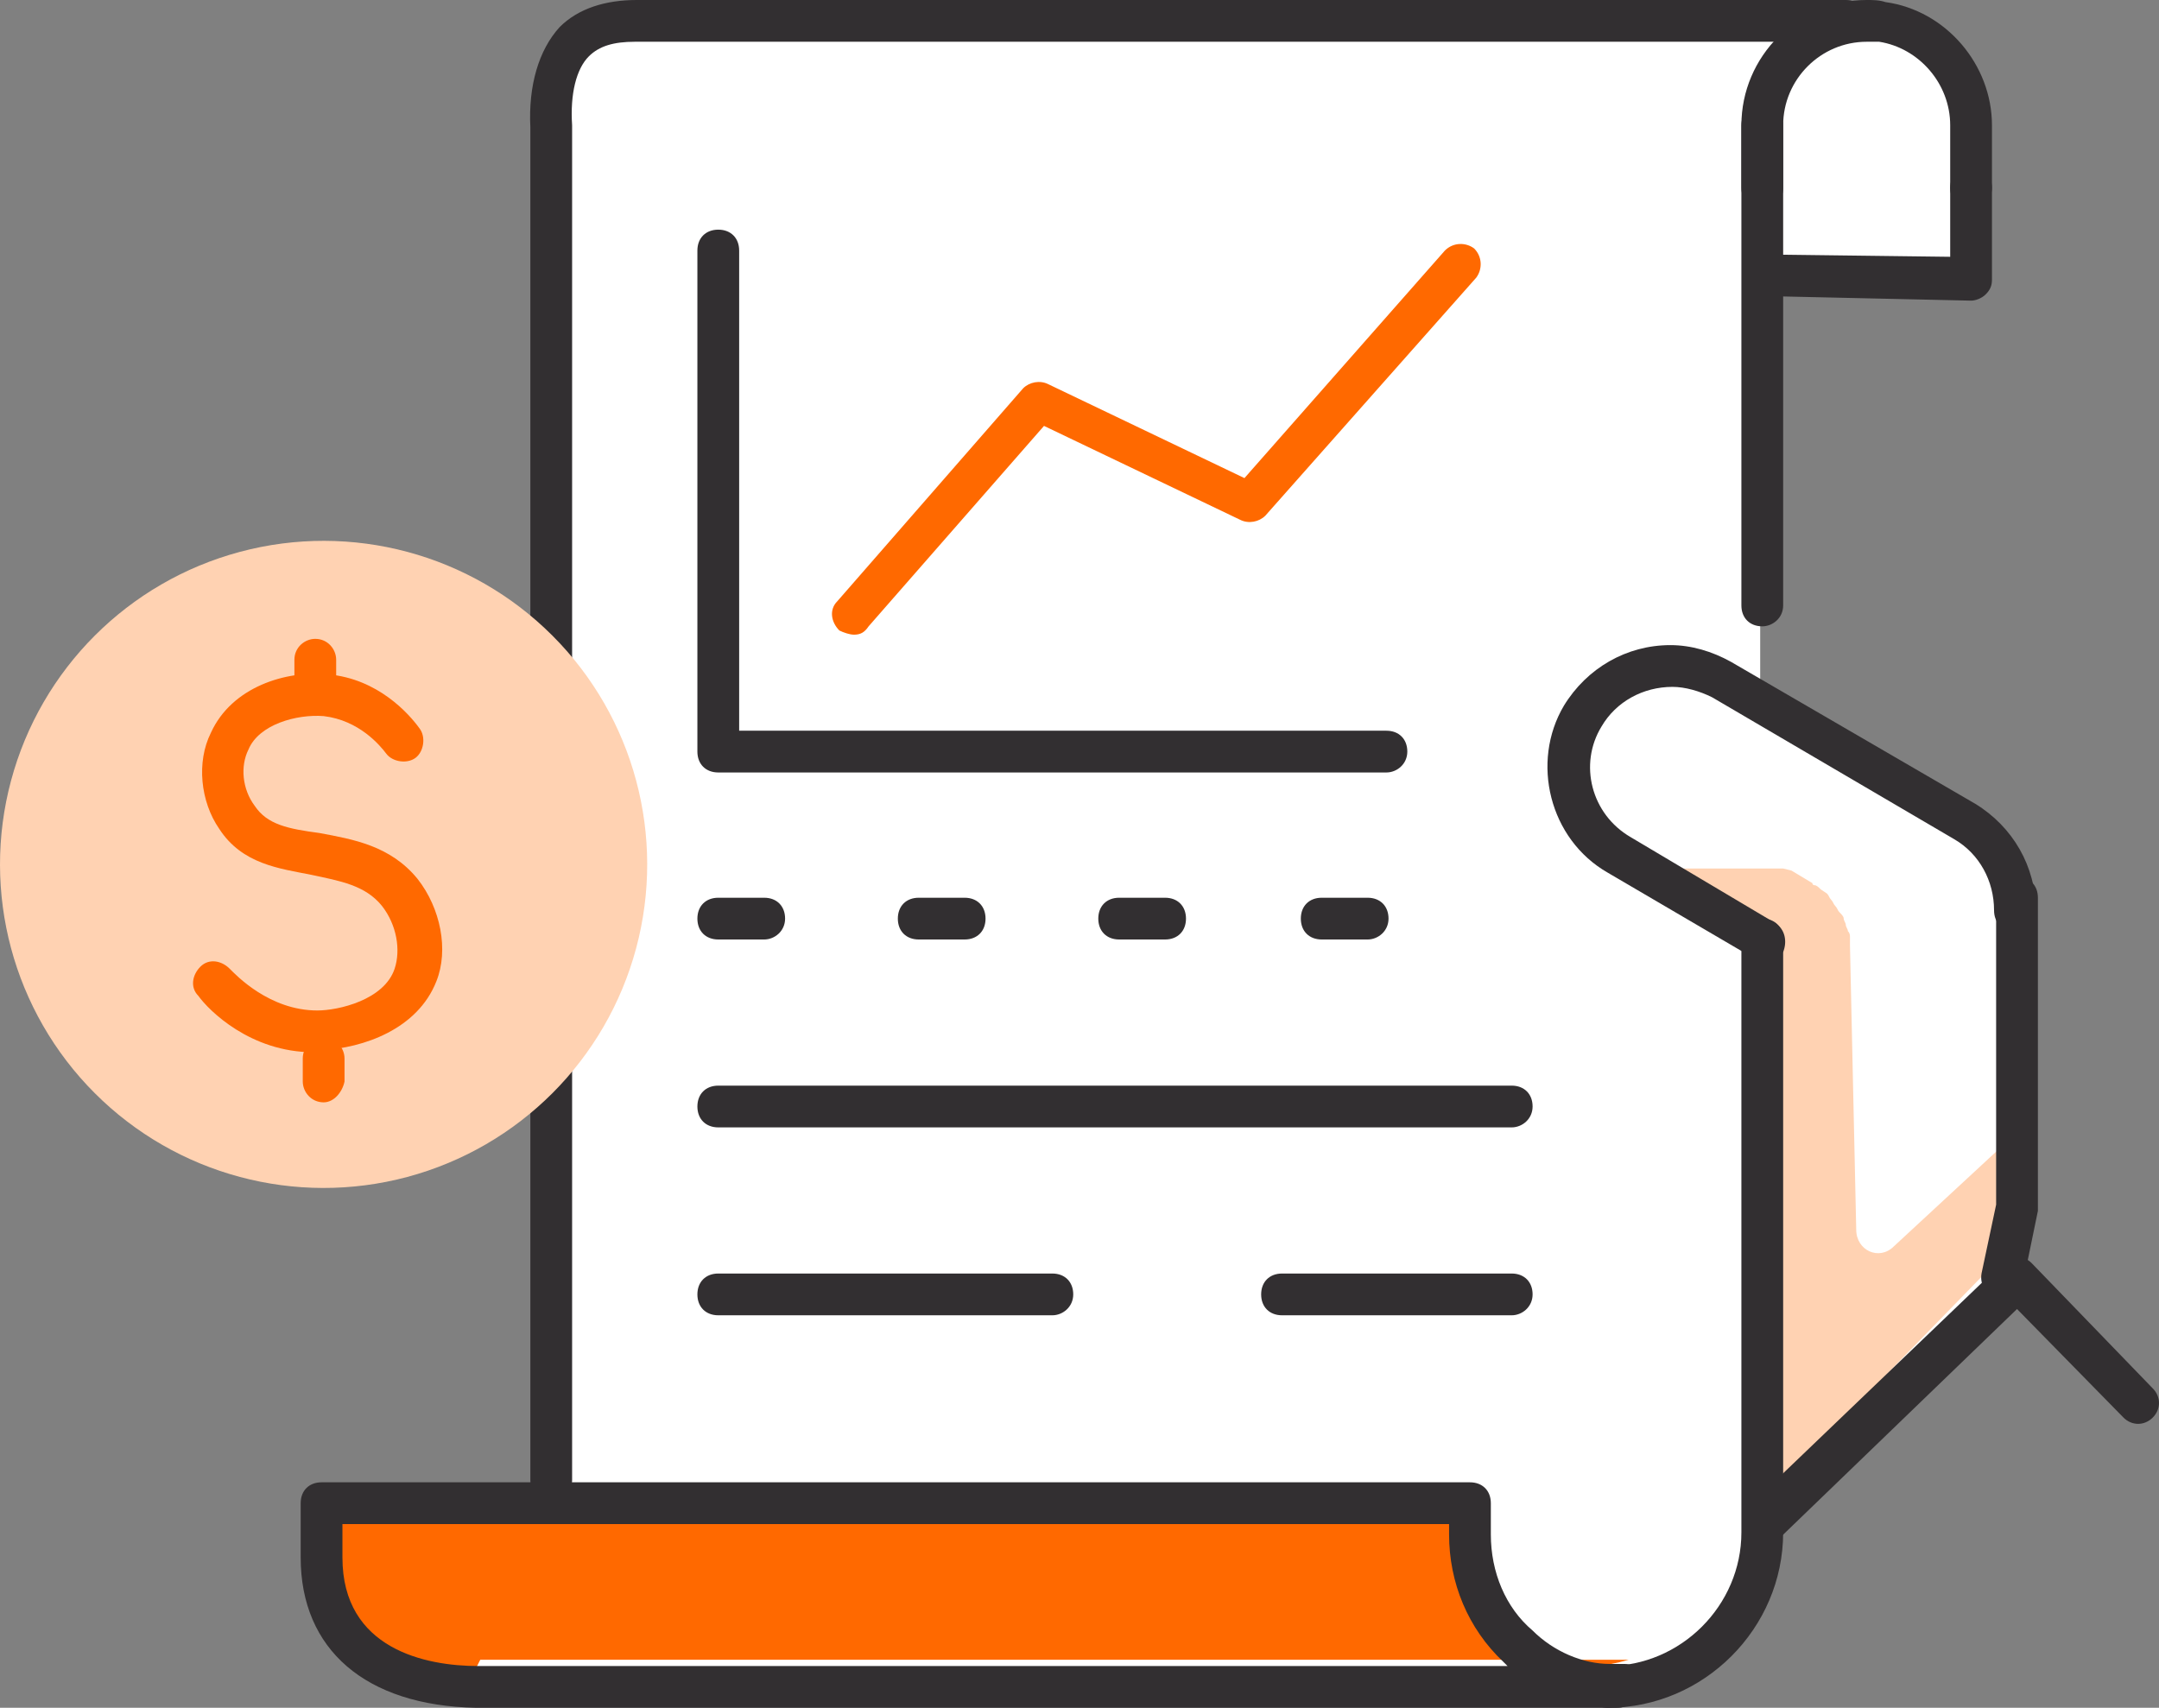
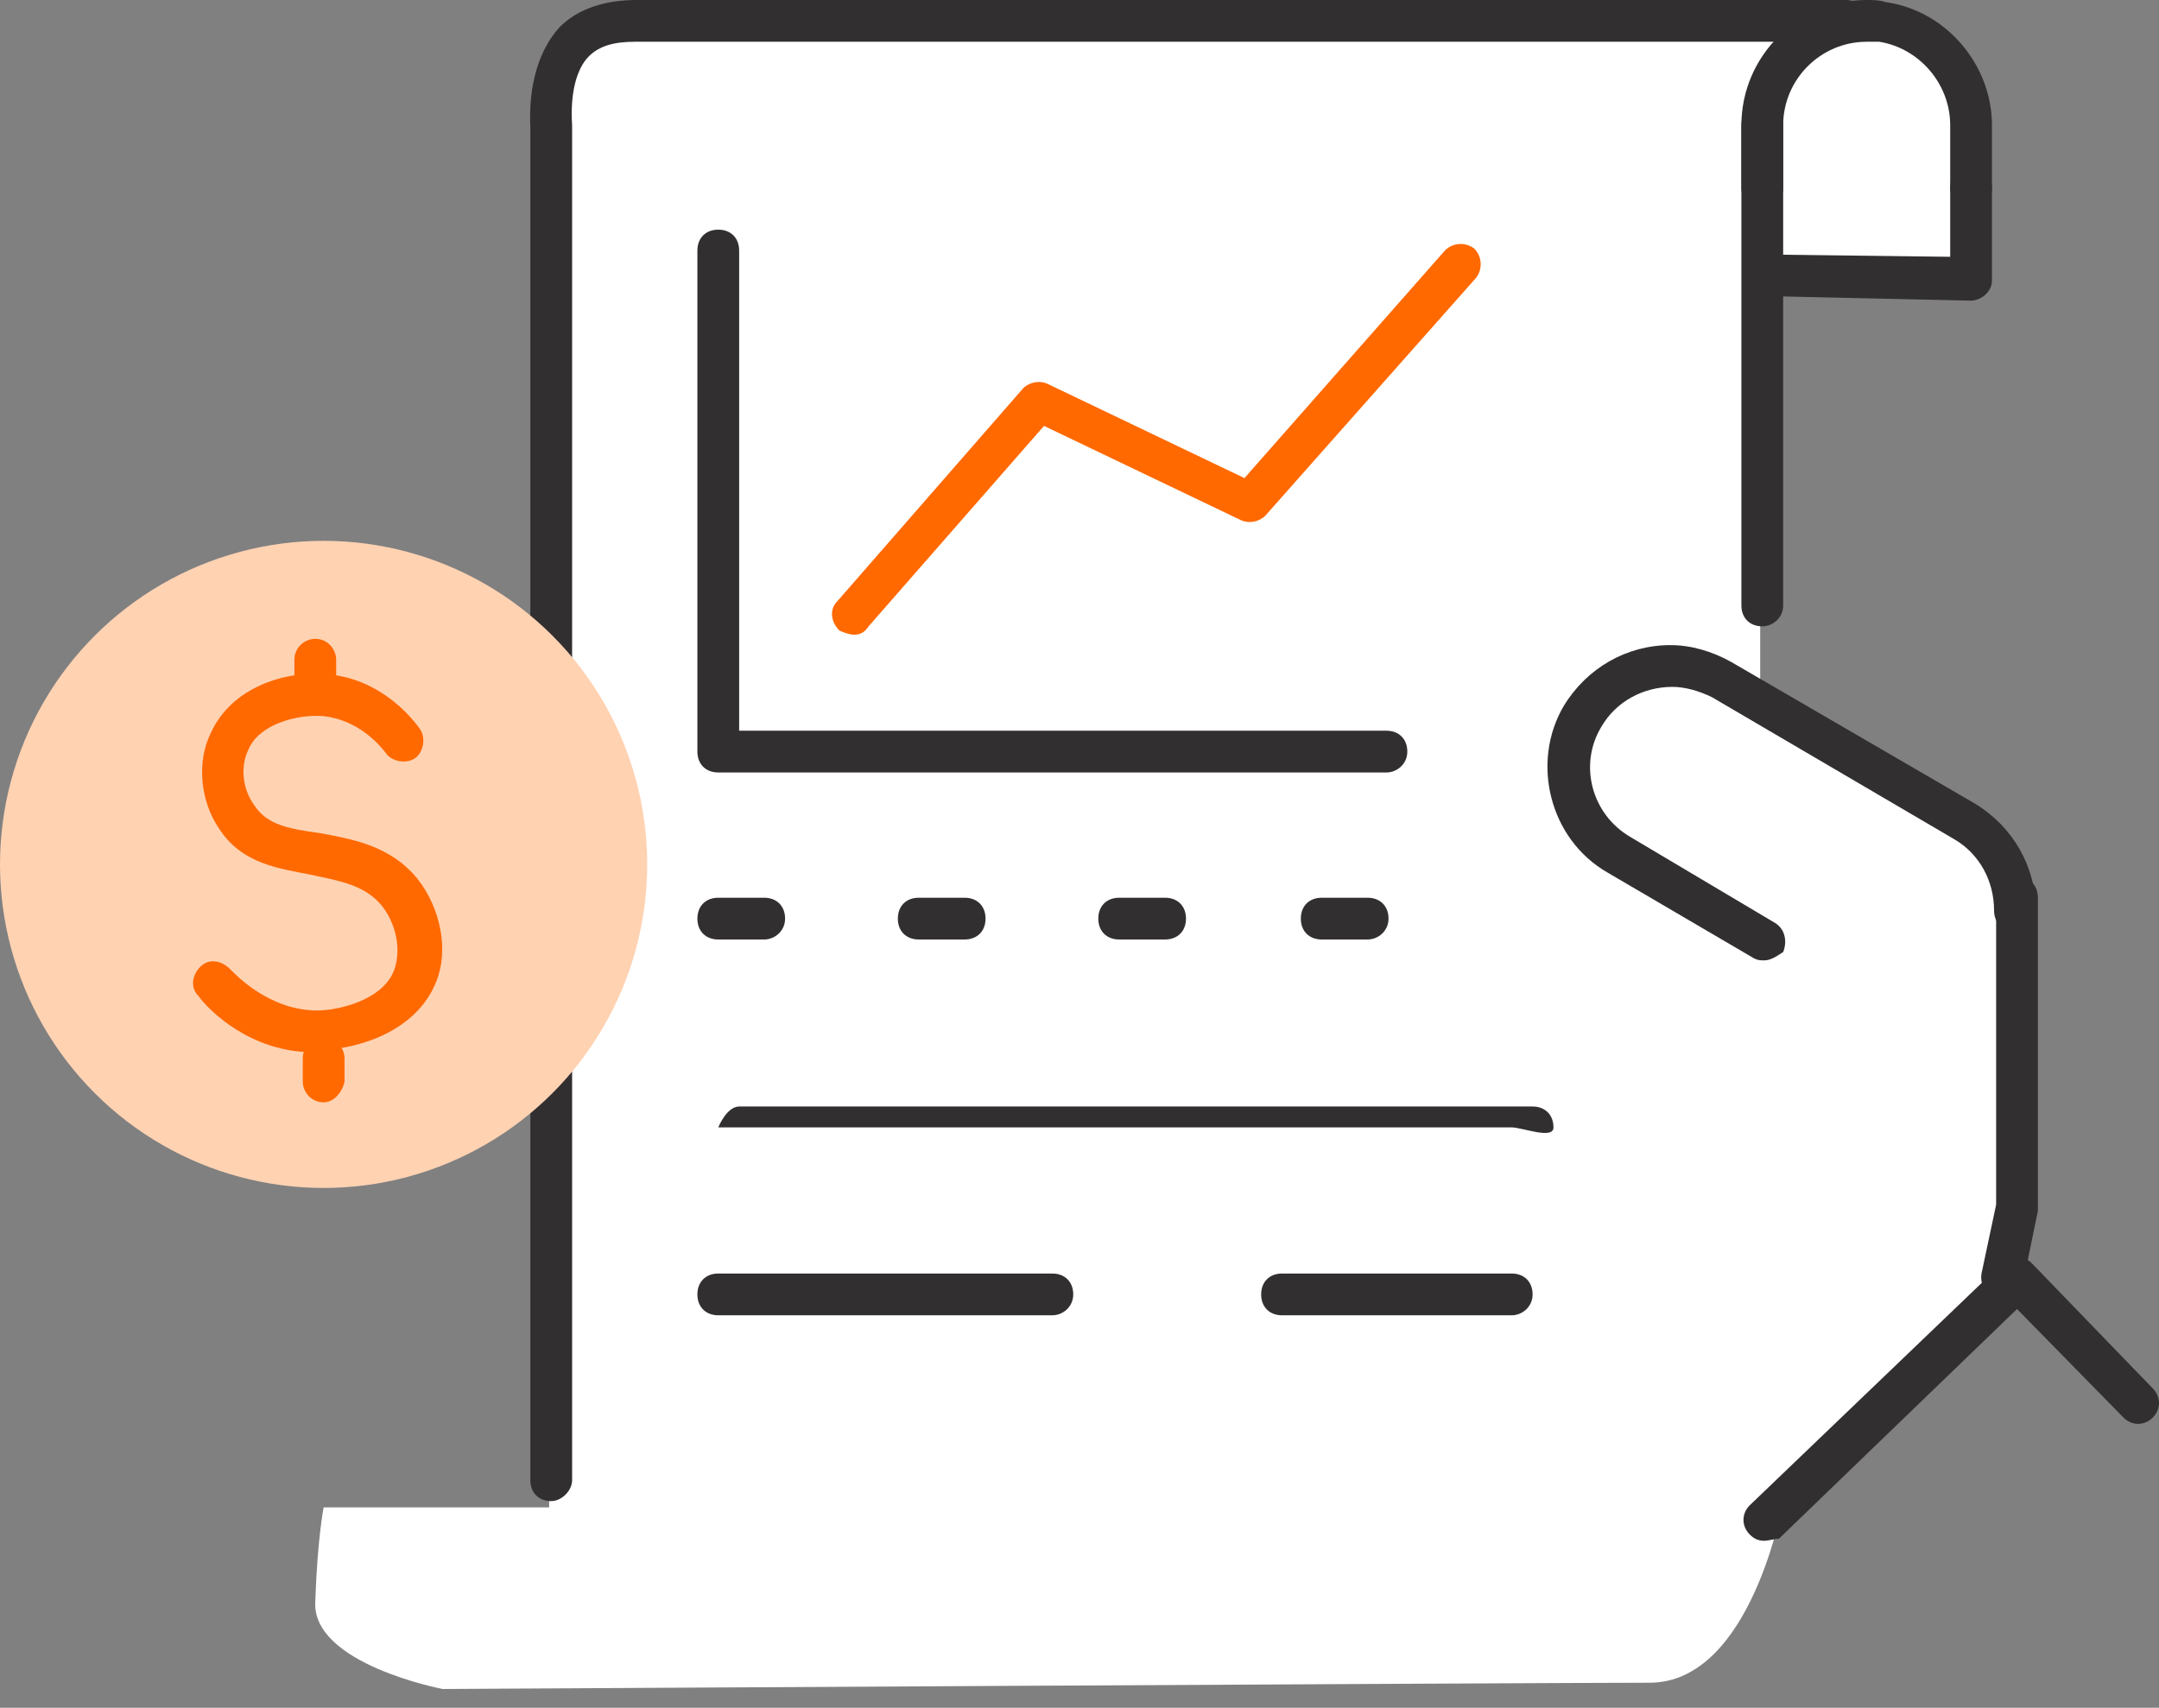
<svg xmlns="http://www.w3.org/2000/svg" version="1.1" x="0px" y="0px" viewBox="0 0 103.4 81.8" style="enable-background:new 0 0 103.4 81.8;" xml:space="preserve">
  <rect x="0" y="0" width="103.4" height="81.8" fill="#808080" stroke="none" />
  <style type="text/css">
	.st0{fill:#FFFFFF;}
	.st1{fill:#FFD2B2;}
	.st2{fill:#FF6900;}
	.st3{fill:#322F31;}
</style>
  <g id="white_bgs">
</g>
  <g id="Layer_1">
    <path class="st0" d="M94.3,13.5h-10v19.9l10.9,6.7c0,0,1.1,7.5,1.4,13.2s-0.4,8.1-0.4,8.1L85.4,71.9c0,0-1.5,8.7-6.4,8.7   s-57.8,0.3-57.8,0.3s-6.3-1.2-6.1-4.2c0.1-3,0.4-4.5,0.4-4.5h10.8v-65c0,0-1-5.6,3.7-5.9s61-0.3,61-0.3S95.1-0.6,94.3,13.5z" />
-     <path class="st1" d="M88.6,45.3c0-0.1,0-0.3,0-0.4c0-0.1,0-0.2-0.1-0.3c0-0.1-0.1-0.2-0.1-0.3c0-0.1-0.1-0.2-0.1-0.3   c0-0.1-0.1-0.2-0.2-0.3c-0.1-0.1-0.1-0.2-0.2-0.3c-0.1-0.1-0.1-0.2-0.2-0.3c-0.1-0.1-0.1-0.2-0.2-0.3l-0.3-0.2   c-0.1-0.1-0.2-0.2-0.3-0.2c0,0-0.1,0-0.1-0.1l-1-0.6c0,0,0,0,0,0l-0.4-0.1l-0.5,0l0,0h-4.5l3.5,2.1V72c0.4-0.2,0.8-0.4,1.2-0.8   l1.2-1.2l10.6-10.9v-3.6c-1.1,0,0.1-1.6-0.8-0.8l-5.4,5c-0.7,0.7-1.8,0.2-1.8-0.8" />
-     <path class="st2" d="M78,79.5c-4.8,1.4-8.1-1.7-8.1-5.6v-1.4H47.6H29.8h0H14.9v2.1c0,3.8,3.3,6.7,7.4,6.3l0,0l0.7-1.4" />
    <g>
      <path class="st3" d="M84.5,73.8c-0.3,0-0.5-0.1-0.7-0.3c-0.4-0.4-0.4-1,0-1.4l12.1-11.6c0.4-0.4,1-0.4,1.4,0l5.8,6    c0.4,0.4,0.4,1,0,1.4c-0.4,0.4-1,0.4-1.4,0l-5.1-5.2l-11.4,11C85,73.7,84.7,73.8,84.5,73.8z" />
      <path class="st3" d="M95.9,62.2c-0.1,0-0.1,0-0.2,0c-0.5-0.1-0.9-0.6-0.8-1.2l0.7-3.3V43c0-0.6,0.4-1,1-1s1,0.4,1,1v14.8    c0,0.1,0,0.1,0,0.2l-0.7,3.4C96.8,61.9,96.3,62.2,95.9,62.2z" />
      <path class="st3" d="M84.5,46c-0.2,0-0.3,0-0.5-0.1L77,41.8c-2.8-1.6-3.7-5.3-2.1-8c1.1-1.8,3-2.9,5.1-2.9c1,0,2,0.3,2.9,0.8    l11.7,6.8c1.8,1.1,2.9,3,2.9,5.1c0,0.6-0.4,1-1,1s-1-0.4-1-1c0-1.4-0.7-2.7-1.9-3.4L82,33.4c-0.6-0.3-1.3-0.5-1.9-0.5    c-1.4,0-2.7,0.7-3.4,1.9c-1.1,1.8-0.5,4.2,1.4,5.3l6.9,4.1c0.5,0.3,0.6,0.9,0.4,1.4C85.1,45.8,84.8,46,84.5,46z" />
      <path class="st3" d="M94.4,10c-0.6,0-1-0.4-1-1V6c0-2-1.5-3.7-3.4-4c-0.2,0-0.4,0-0.6,0c-2.2,0-4,1.8-4,4v3c0,0.6-0.4,1-1,1    s-1-0.4-1-1V6c0-3.3,2.7-6,6-6c0.3,0,0.6,0,0.9,0.1c2.9,0.4,5.1,3,5.1,5.9v3C95.4,9.6,94.9,10,94.4,10z" />
      <g>
        <path class="st3" d="M26.4,71.9c-0.6,0-1-0.4-1-1V6.1c-0.1-2,0.4-3.7,1.4-4.8c0.9-0.9,2.2-1.3,3.7-1.3l57.9,0c0.6,0,1,0.4,1,1     s-0.4,1-1,1h-58c-1,0-1.7,0.2-2.2,0.7c-0.6,0.6-0.9,1.8-0.8,3.3l0,64.9C27.4,71.4,26.9,71.9,26.4,71.9z" />
        <path class="st3" d="M84.4,30c-0.6,0-1-0.4-1-1v-23c0-0.6,0.4-1,1-1s1,0.4,1,1v23C85.4,29.6,84.9,30,84.4,30z" />
-         <path class="st3" d="M77,81.8c-0.6,0-1-0.4-1-1s0.4-1,1-1c3.5,0,6.4-2.9,6.4-6.4V45c0-0.6,0.4-1,1-1s1,0.4,1,1v28.4     C85.4,78,81.6,81.8,77,81.8z" />
      </g>
      <path class="st3" d="M94.4,14.4C94.4,14.4,94.4,14.4,94.4,14.4l-9-0.2c-0.6,0-1-0.5-1-1c0-0.5,0.5-1,1-1c0,0,0,0,0,0l8,0.1V9    c0-0.6,0.4-1,1-1s1,0.4,1,1v4.4c0,0.3-0.1,0.5-0.3,0.7C94.9,14.3,94.6,14.4,94.4,14.4z" />
-       <path class="st3" d="M77.4,81.8c-0.1,0-0.3,0-0.4,0H22.8c-5.3-0.1-8.4-2.8-8.4-7.2V72c0-0.6,0.4-1,1-1h55c0.6,0,1,0.4,1,1v1.5    c0,1.8,0.7,3.5,2,4.6c1,1,2.4,1.6,3.7,1.6h0.7c0.5,0,1,0.4,1,1c0,0.5-0.4,1-0.9,1C77.7,81.8,77.6,81.8,77.4,81.8z M16.4,73v1.6    c0,4.4,4,5.2,6.5,5.2h49.3c-0.1-0.1-0.1-0.1-0.2-0.2c-1.7-1.6-2.6-3.8-2.6-6.1V73H16.4z" />
      <path class="st2" d="M40.9,30.4c-0.2,0-0.5-0.1-0.7-0.2c-0.4-0.4-0.5-1-0.1-1.4l8.9-10.2c0.3-0.3,0.8-0.4,1.2-0.2l9.4,4.5L69.2,12    c0.4-0.4,1-0.4,1.4-0.1c0.4,0.4,0.4,1,0.1,1.4L60.6,24.7c-0.3,0.3-0.8,0.4-1.2,0.2l-9.4-4.5L41.6,30    C41.4,30.3,41.2,30.4,40.9,30.4z" />
      <path class="st3" d="M66.4,37h-32c-0.6,0-1-0.4-1-1V12c0-0.6,0.4-1,1-1s1,0.4,1,1v23h31c0.6,0,1,0.4,1,1S66.9,37,66.4,37z" />
      <path class="st3" d="M65.5,45h-2.2c-0.6,0-1-0.4-1-1s0.4-1,1-1h2.2c0.6,0,1,0.4,1,1S66,45,65.5,45z M55.8,45h-2.2    c-0.6,0-1-0.4-1-1s0.4-1,1-1h2.2c0.6,0,1,0.4,1,1S56.4,45,55.8,45z M46.2,45H44c-0.6,0-1-0.4-1-1s0.4-1,1-1h2.2c0.6,0,1,0.4,1,1    S46.8,45,46.2,45z M36.6,45h-2.2c-0.6,0-1-0.4-1-1s0.4-1,1-1h2.2c0.6,0,1,0.4,1,1S37.1,45,36.6,45z" />
-       <path class="st3" d="M72.4,54h-38c-0.6,0-1-0.4-1-1s0.4-1,1-1h38c0.6,0,1,0.4,1,1S72.9,54,72.4,54z" />
+       <path class="st3" d="M72.4,54h-38s0.4-1,1-1h38c0.6,0,1,0.4,1,1S72.9,54,72.4,54z" />
      <path class="st3" d="M72.4,63h-11c-0.6,0-1-0.4-1-1s0.4-1,1-1h11c0.6,0,1,0.4,1,1S72.9,63,72.4,63z" />
      <path class="st3" d="M50.4,63h-16c-0.6,0-1-0.4-1-1s0.4-1,1-1h16c0.6,0,1,0.4,1,1S50.9,63,50.4,63z" />
    </g>
    <ellipse transform="matrix(0.707 -0.707 0.707 0.707 -24.73 23.092)" class="st1" cx="15.5" cy="41.4" rx="15.5" ry="15.5" />
    <g>
      <g>
        <path class="st2" d="M15.5,52.8C15.5,52.8,15.4,52.8,15.5,52.8c-0.6,0-1-0.5-1-1l0-1.1c0-0.6,0.5-1,1-1c0.6,0,1,0.5,1,1l0,1.1     C16.4,52.3,16,52.8,15.5,52.8z" />
        <path class="st2" d="M15.1,33.8C15.1,33.8,15.1,33.8,15.1,33.8c-0.6,0-1-0.5-1-1l0-1.2c0-0.6,0.5-1,1-1c0.6,0,1,0.5,1,1l0,1.2     C16.1,33.4,15.7,33.8,15.1,33.8z" />
        <path class="st2" d="M15,50.4c-3,0-5-2-5.5-2.7c-0.4-0.4-0.3-1,0.1-1.4c0.4-0.4,1-0.3,1.4,0.1c0.3,0.3,1.9,2,4.2,2     c1,0,3.2-0.5,3.7-2c0.3-0.9,0.1-2.1-0.6-3c-0.8-1-2-1.2-3.4-1.5c-1.5-0.3-3.3-0.5-4.4-2.2c-0.9-1.3-1.1-3.2-0.4-4.6     c1-2.2,3.6-3,5.6-2.8c2.4,0.2,3.9,1.9,4.4,2.6c0.3,0.4,0.2,1.1-0.2,1.4c-0.4,0.3-1.1,0.2-1.4-0.2c-0.3-0.4-1.3-1.6-3-1.8     c-1.3-0.1-3.1,0.4-3.6,1.6c-0.4,0.8-0.3,1.9,0.3,2.7c0.6,0.9,1.6,1.1,3.1,1.3c1.6,0.3,3.4,0.6,4.7,2.2c1.1,1.4,1.5,3.4,0.9,4.9     c-0.9,2.3-3.5,3.2-5.5,3.3C15.2,50.4,15.1,50.4,15,50.4z" />
      </g>
    </g>
  </g>
</svg>